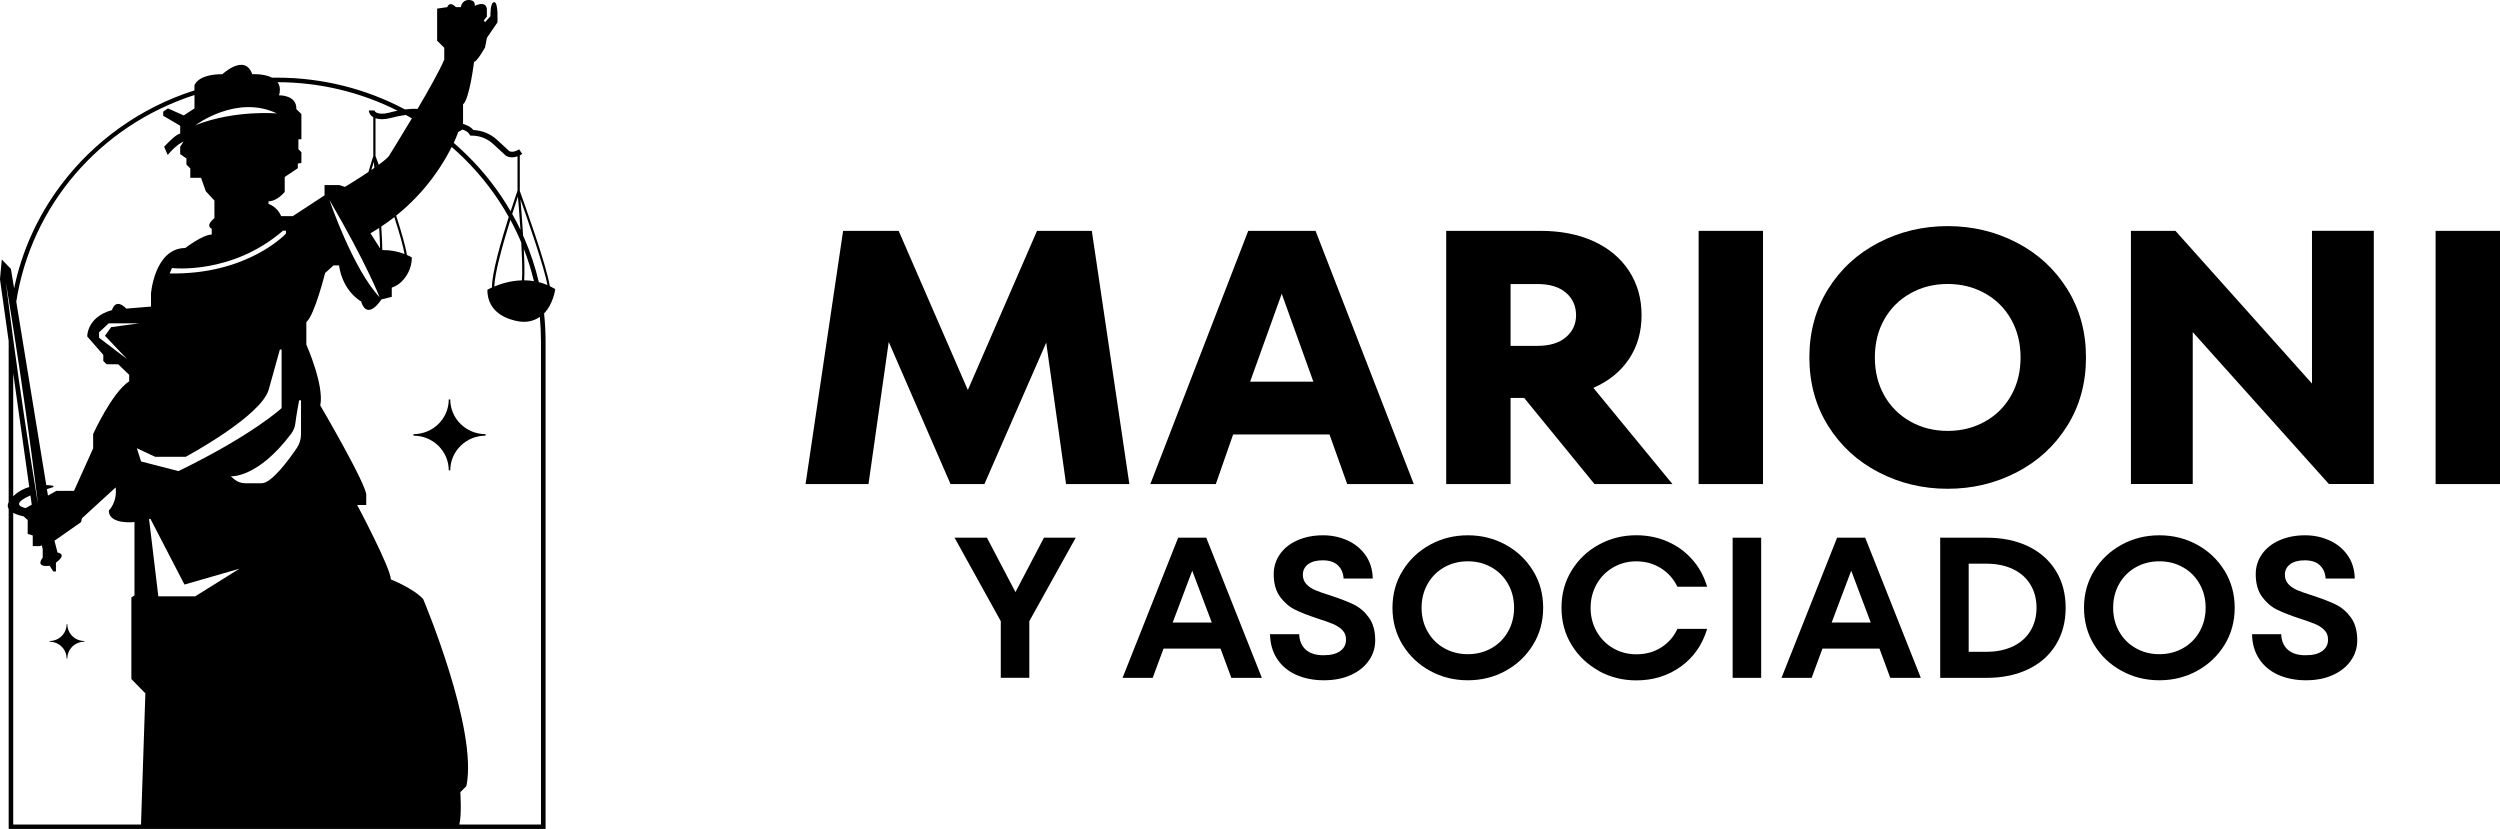
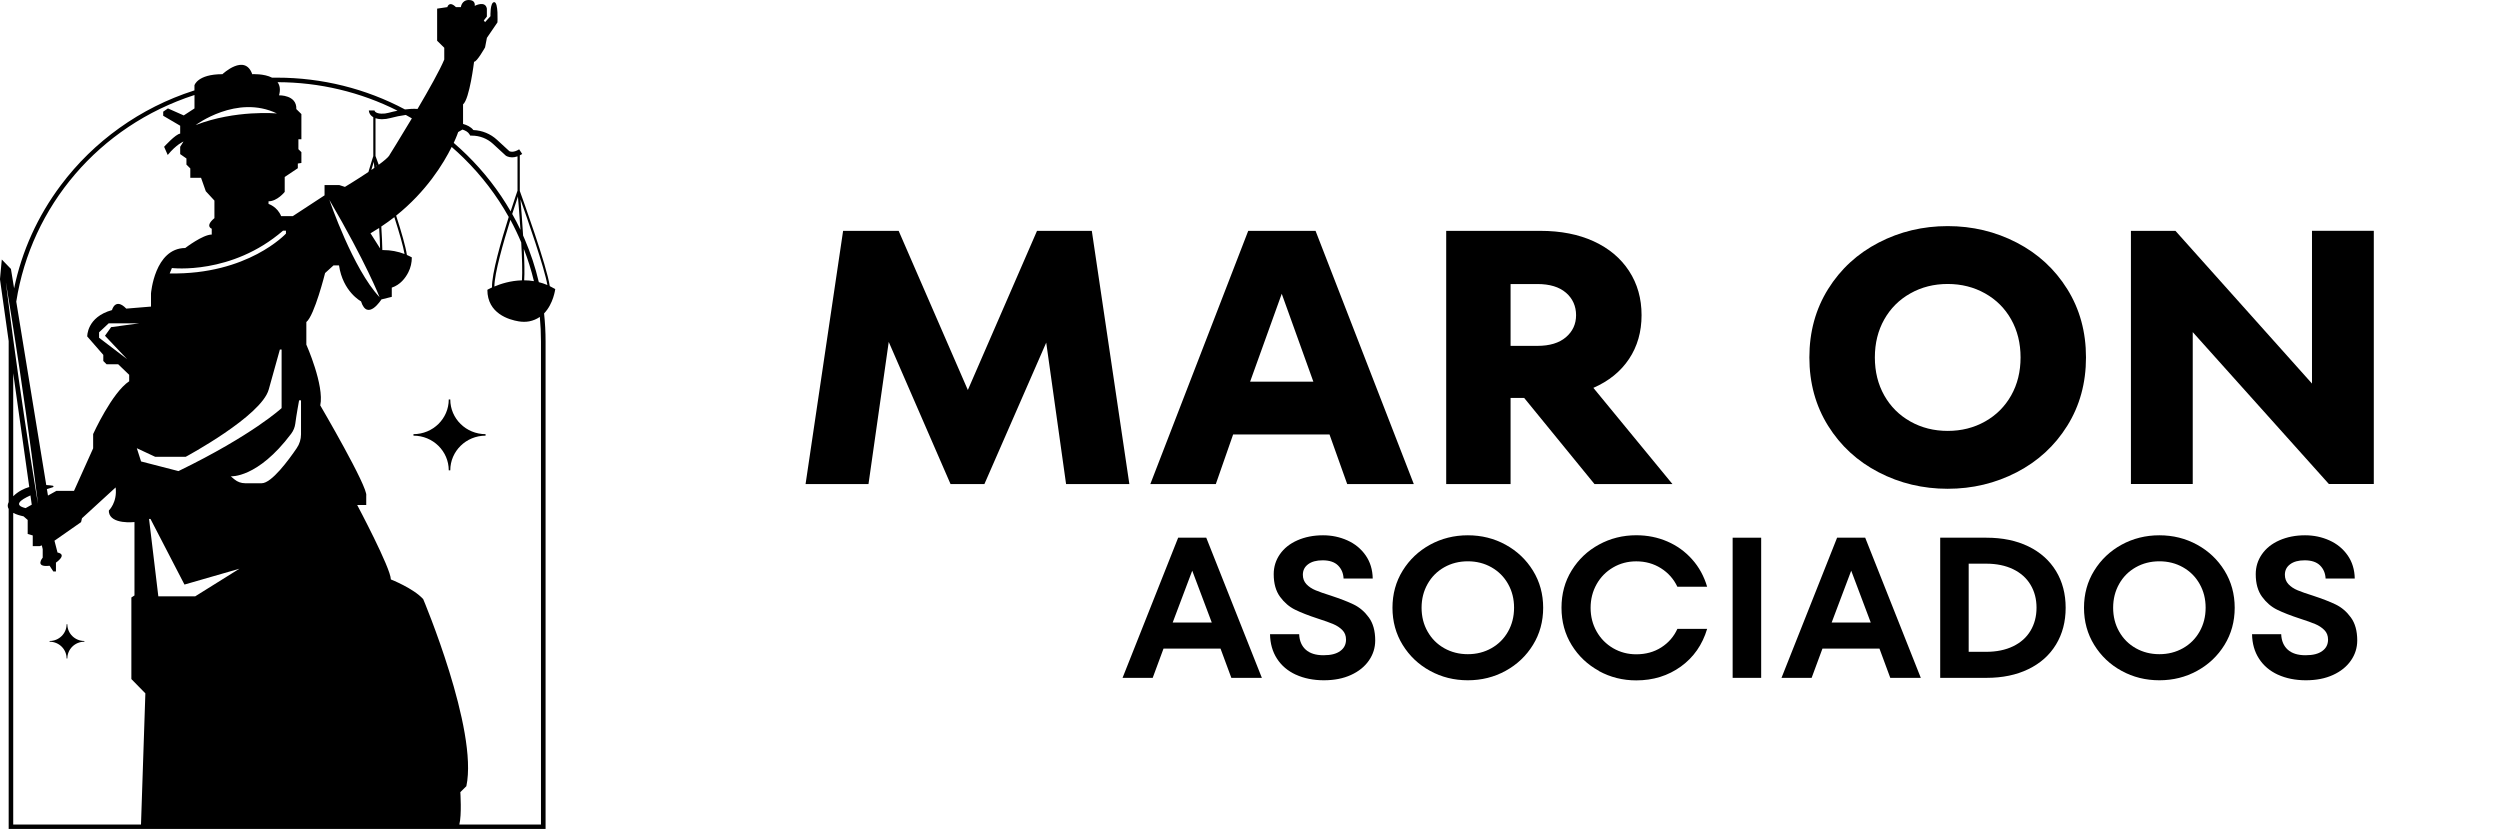
<svg xmlns="http://www.w3.org/2000/svg" width="190" height="63" viewBox="0 0 190 63" fill="none">
  <g clip-path="url(#clip0_53_110)">
    <path d="M82.978 17.545L85.831 36.789H81.022L79.513 26.039L74.815 36.789H72.241L67.544 25.985L66.005 36.789H61.223L64.076 17.545H68.298L73.556 29.641L78.813 17.545H82.98H82.978Z" fill="black" />
    <path d="M107.449 36.789H102.387L101.043 33.021H93.717L92.402 36.789H87.425L94.865 17.545H99.982L107.449 36.789ZM95.005 29.008H99.816L97.412 22.326L95.008 29.008H95.005Z" fill="black" />
    <path d="M121.181 36.789L115.839 30.245H114.804V36.789H109.911V17.545H117.071C118.619 17.545 119.971 17.811 121.125 18.341C122.282 18.874 123.177 19.625 123.809 20.596C124.442 21.567 124.759 22.685 124.759 23.951C124.759 25.217 124.442 26.326 123.809 27.277C123.174 28.231 122.27 28.965 121.096 29.477L127.108 36.791H121.181V36.789ZM114.804 21.584V26.286H116.844C117.777 26.286 118.499 26.065 119.012 25.627C119.525 25.186 119.782 24.627 119.782 23.951C119.782 23.275 119.525 22.687 119.012 22.246C118.499 21.805 117.777 21.587 116.844 21.587H114.804V21.584Z" fill="black" />
-     <path d="M133.989 36.789H129.096V17.545H133.989V36.789Z" fill="black" />
    <path d="M142.781 35.895C141.169 35.061 139.887 33.884 138.937 32.362C137.987 30.841 137.512 29.108 137.512 27.165C137.512 25.223 137.987 23.49 138.937 21.968C139.887 20.447 141.169 19.27 142.781 18.436C144.392 17.602 146.141 17.184 148.023 17.184C149.906 17.184 151.655 17.602 153.266 18.436C154.878 19.27 156.16 20.447 157.11 21.968C158.06 23.49 158.535 25.223 158.535 27.165C158.535 29.108 158.06 30.841 157.11 32.362C156.16 33.884 154.878 35.061 153.266 35.895C151.655 36.728 149.906 37.147 148.023 37.147C146.141 37.147 144.392 36.731 142.781 35.895ZM150.865 32.033C151.713 31.557 152.374 30.895 152.849 30.053C153.324 29.211 153.563 28.248 153.563 27.165C153.563 26.082 153.324 25.123 152.849 24.277C152.374 23.435 151.713 22.773 150.865 22.298C150.017 21.822 149.07 21.582 148.026 21.582C146.983 21.582 146.036 21.819 145.188 22.298C144.34 22.773 143.678 23.435 143.203 24.277C142.728 25.12 142.489 26.082 142.489 27.165C142.489 28.248 142.728 29.208 143.203 30.053C143.678 30.895 144.34 31.557 145.188 32.033C146.036 32.511 146.983 32.749 148.026 32.749C149.07 32.749 150.017 32.511 150.865 32.033Z" fill="black" />
    <path d="M175.711 29.145V17.542H180.409V36.786H176.996L166.648 25.24V36.786H161.95V17.545H165.334L175.708 29.148L175.711 29.145Z" fill="black" />
-     <path d="M190 36.789H185.107V17.545H190V36.789Z" fill="black" />
-     <path d="M77.173 45.002L79.341 40.863H81.757L78.228 47.209V51.514H76.059V47.209L72.545 40.863H75.007L77.176 45.002H77.173Z" fill="black" />
    <path d="M95.905 51.517H93.582L92.76 49.294H88.427L87.605 51.517H85.314L89.54 40.865H91.676L95.902 51.517H95.905ZM92.096 47.315L90.61 43.372L89.123 47.315H92.096Z" fill="black" />
    <path d="M98.481 51.274C97.866 50.99 97.388 50.583 97.05 50.056C96.709 49.529 96.534 48.91 96.522 48.2H98.737C98.758 48.707 98.927 49.099 99.242 49.38C99.556 49.658 100.002 49.798 100.582 49.798C101.162 49.798 101.564 49.692 101.858 49.477C102.153 49.266 102.298 48.976 102.298 48.609C102.298 48.314 102.205 48.074 102.019 47.887C101.832 47.698 101.602 47.547 101.331 47.432C101.057 47.315 100.667 47.177 100.162 47.014C99.451 46.782 98.871 46.555 98.428 46.337C97.985 46.12 97.604 45.793 97.283 45.355C96.963 44.916 96.802 44.346 96.802 43.636C96.802 43.077 96.96 42.573 97.274 42.12C97.589 41.668 98.032 41.315 98.606 41.063C99.18 40.811 99.827 40.682 100.55 40.682C101.211 40.682 101.826 40.811 102.4 41.069C102.975 41.327 103.435 41.705 103.785 42.203C104.134 42.702 104.315 43.289 104.327 43.968H102.112C102.092 43.561 101.949 43.229 101.687 42.971C101.424 42.713 101.034 42.584 100.518 42.584C100.055 42.584 99.687 42.682 99.419 42.882C99.151 43.08 99.017 43.346 99.017 43.682C99.017 43.965 99.107 44.203 99.288 44.398C99.469 44.59 99.702 44.745 99.985 44.862C100.267 44.98 100.652 45.114 101.139 45.266C101.85 45.501 102.433 45.724 102.881 45.942C103.33 46.16 103.715 46.489 104.035 46.931C104.356 47.372 104.516 47.953 104.516 48.672C104.516 49.231 104.356 49.741 104.035 50.202C103.715 50.664 103.26 51.03 102.674 51.297C102.086 51.566 101.401 51.701 100.614 51.701C99.827 51.701 99.099 51.557 98.487 51.274H98.481Z" fill="black" />
    <path d="M108.684 50.984C107.813 50.509 107.119 49.85 106.603 49.013C106.087 48.177 105.828 47.234 105.828 46.191C105.828 45.149 106.085 44.206 106.603 43.369C107.119 42.533 107.813 41.877 108.684 41.398C109.555 40.923 110.514 40.682 111.555 40.682C112.595 40.682 113.554 40.92 114.425 41.398C115.297 41.877 115.99 42.533 116.506 43.369C117.022 44.206 117.281 45.149 117.281 46.191C117.281 47.234 117.022 48.177 116.506 49.013C115.99 49.85 115.297 50.506 114.425 50.984C113.554 51.463 112.595 51.701 111.555 51.701C110.514 51.701 109.555 51.463 108.684 50.984ZM113.35 49.263C113.886 48.959 114.309 48.538 114.612 47.999C114.915 47.461 115.069 46.859 115.069 46.188C115.069 45.518 114.918 44.916 114.612 44.378C114.309 43.839 113.886 43.418 113.35 43.114C112.814 42.811 112.213 42.659 111.555 42.659C110.896 42.659 110.296 42.811 109.759 43.114C109.223 43.418 108.801 43.839 108.498 44.378C108.194 44.916 108.04 45.518 108.04 46.188C108.04 46.859 108.192 47.463 108.498 47.999C108.801 48.538 109.223 48.959 109.759 49.263C110.296 49.566 110.896 49.718 111.555 49.718C112.213 49.718 112.814 49.566 113.35 49.263Z" fill="black" />
    <path d="M121.524 50.99C120.658 50.517 119.965 49.864 119.449 49.028C118.933 48.191 118.674 47.246 118.674 46.188C118.674 45.131 118.93 44.186 119.449 43.349C119.965 42.513 120.656 41.857 121.524 41.387C122.389 40.914 123.334 40.679 124.357 40.679C125.202 40.679 125.989 40.837 126.717 41.152C127.446 41.467 128.072 41.917 128.597 42.507C129.124 43.094 129.506 43.791 129.742 44.593H127.481C127.201 44.005 126.787 43.536 126.233 43.186C125.68 42.837 125.053 42.662 124.354 42.662C123.713 42.662 123.127 42.816 122.596 43.126C122.066 43.435 121.646 43.859 121.343 44.398C121.04 44.937 120.886 45.535 120.886 46.194C120.886 46.853 121.037 47.452 121.343 47.991C121.646 48.529 122.066 48.953 122.596 49.263C123.127 49.572 123.713 49.727 124.354 49.727C125.076 49.727 125.712 49.552 126.257 49.203C126.805 48.853 127.213 48.383 127.481 47.796H129.742C129.381 49.002 128.716 49.956 127.746 50.658C126.775 51.357 125.645 51.709 124.357 51.709C123.334 51.709 122.389 51.474 121.524 51.002V50.99Z" fill="black" />
    <path d="M133.849 51.517H131.681V40.865H133.849V51.517Z" fill="black" />
    <path d="M145.984 51.517H143.661L142.839 49.294H138.506L137.684 51.517H135.394L139.619 40.865H141.755L145.981 51.517H145.984ZM142.178 47.315L140.692 43.372L139.205 47.315H142.178Z" fill="black" />
    <path d="M147.455 51.517V40.865H150.97C152.188 40.865 153.252 41.086 154.158 41.527C155.064 41.968 155.766 42.593 156.256 43.398C156.746 44.206 156.99 45.134 156.99 46.191C156.99 47.249 156.746 48.177 156.256 48.985C155.766 49.793 155.067 50.414 154.158 50.855C153.249 51.297 152.188 51.517 150.97 51.517H147.455ZM150.952 49.538C151.736 49.538 152.418 49.397 152.995 49.119C153.572 48.842 154.015 48.446 154.318 47.939C154.621 47.432 154.776 46.847 154.776 46.188C154.776 45.53 154.624 44.945 154.318 44.438C154.015 43.931 153.572 43.538 152.995 43.258C152.418 42.98 151.736 42.839 150.952 42.839H149.62V49.535H150.952V49.538Z" fill="black" />
    <path d="M161.24 50.984C160.368 50.509 159.675 49.85 159.159 49.013C158.643 48.177 158.384 47.234 158.384 46.191C158.384 45.149 158.64 44.206 159.159 43.369C159.675 42.533 160.368 41.877 161.24 41.398C162.111 40.923 163.07 40.682 164.11 40.682C165.151 40.682 166.109 40.92 166.981 41.398C167.852 41.877 168.546 42.533 169.062 43.369C169.577 44.206 169.837 45.149 169.837 46.191C169.837 47.234 169.577 48.177 169.062 49.013C168.546 49.85 167.852 50.506 166.981 50.984C166.109 51.463 165.151 51.701 164.11 51.701C163.07 51.701 162.111 51.463 161.24 50.984ZM165.908 49.263C166.445 48.959 166.867 48.538 167.17 47.999C167.473 47.461 167.628 46.859 167.628 46.188C167.628 45.518 167.476 44.916 167.17 44.378C166.867 43.839 166.445 43.418 165.908 43.114C165.372 42.811 164.772 42.659 164.113 42.659C163.455 42.659 162.854 42.811 162.318 43.114C161.782 43.418 161.359 43.839 161.056 44.378C160.753 44.916 160.599 45.518 160.599 46.188C160.599 46.859 160.75 47.463 161.056 47.999C161.359 48.538 161.782 48.959 162.318 49.263C162.854 49.566 163.455 49.718 164.113 49.718C164.772 49.718 165.372 49.566 165.908 49.263Z" fill="black" />
    <path d="M173.115 51.274C172.5 50.99 172.022 50.583 171.684 50.056C171.343 49.529 171.168 48.91 171.156 48.2H173.371C173.391 48.707 173.561 49.099 173.875 49.38C174.19 49.658 174.636 49.798 175.216 49.798C175.796 49.798 176.198 49.692 176.492 49.477C176.787 49.266 176.932 48.976 176.932 48.609C176.932 48.314 176.839 48.074 176.653 47.887C176.466 47.698 176.236 47.547 175.965 47.432C175.691 47.315 175.3 47.177 174.796 47.014C174.085 46.782 173.505 46.555 173.062 46.337C172.619 46.12 172.237 45.793 171.917 45.355C171.596 44.916 171.436 44.346 171.436 43.636C171.436 43.077 171.593 42.573 171.908 42.12C172.223 41.668 172.666 41.315 173.24 41.063C173.814 40.811 174.461 40.682 175.184 40.682C175.845 40.682 176.46 40.811 177.034 41.069C177.608 41.327 178.069 41.705 178.419 42.203C178.768 42.702 178.949 43.289 178.961 43.968H176.746C176.725 43.561 176.583 43.229 176.32 42.971C176.058 42.713 175.668 42.584 175.152 42.584C174.688 42.584 174.321 42.682 174.053 42.882C173.785 43.08 173.651 43.346 173.651 43.682C173.651 43.965 173.741 44.203 173.922 44.398C174.103 44.59 174.336 44.745 174.618 44.862C174.901 44.98 175.286 45.114 175.772 45.266C176.483 45.501 177.066 45.724 177.515 45.942C177.964 46.16 178.349 46.489 178.669 46.931C178.99 47.372 179.15 47.953 179.15 48.672C179.15 49.231 178.99 49.741 178.669 50.202C178.349 50.664 177.894 51.03 177.308 51.297C176.72 51.566 176.035 51.701 175.248 51.701C174.461 51.701 173.732 51.557 173.12 51.274H173.115Z" fill="black" />
    <path d="M36.903 32.995V33.11C35.422 33.11 34.221 34.291 34.221 35.746H34.105C34.105 34.291 32.904 33.11 31.424 33.11V32.995C32.904 32.995 34.105 31.815 34.105 30.36H34.221C34.221 31.815 35.422 32.995 36.903 32.995Z" fill="black" />
    <path d="M6.412 48.715V48.77C5.698 48.77 5.118 49.34 5.118 50.042H5.062C5.062 49.34 4.483 48.77 3.769 48.77V48.715C4.483 48.715 5.062 48.145 5.062 47.443H5.118C5.118 48.145 5.698 48.715 6.412 48.715Z" fill="black" />
    <path d="M42.198 21.968C42.058 21.885 41.919 21.811 41.782 21.745C41.572 20.232 39.683 14.998 39.505 14.514V11.806C39.564 11.778 39.625 11.743 39.689 11.703L39.456 11.348C39.028 11.62 38.768 11.517 38.713 11.491L37.769 10.623C37.279 10.171 36.647 9.913 35.976 9.884C35.784 9.638 35.481 9.5 35.192 9.42V7.93C35.685 7.543 36.029 4.69 36.029 4.69C36.227 4.739 36.865 3.601 36.865 3.601L37.005 2.876L37.806 1.702C37.806 1.702 37.888 0.163 37.562 0.163C37.235 0.163 37.276 1.232 37.276 1.232L36.865 1.682L36.769 1.553L37.002 1.261V0.653C36.88 0.017 36.078 0.447 36.078 0.447C36.078 0.447 36.175 0 35.63 0C35.085 0 35.026 0.541 35.026 0.541H34.65C34.126 0.026 33.998 0.541 33.998 0.541L33.222 0.656V3.097L33.764 3.63V4.524C33.438 5.317 32.584 6.833 31.733 8.28C31.433 8.257 31.104 8.274 30.777 8.317C27.808 6.735 24.465 5.902 21.061 5.902C21.017 5.902 20.974 5.902 20.933 5.902C20.849 5.902 20.767 5.902 20.682 5.905C20.062 5.584 19.17 5.638 19.17 5.638C18.605 4.037 16.905 5.638 16.905 5.638C15.005 5.638 14.778 6.483 14.778 6.483V6.87C14.761 6.876 14.743 6.882 14.726 6.887C12.706 7.535 10.809 8.489 9.084 9.721C7.379 10.938 5.881 12.399 4.631 14.067C2.859 16.428 1.658 19.089 1.072 21.914L0.831 20.439L0.137 19.722L-0.003 21.221L0.659 25.922V38.155C0.557 38.367 0.571 38.539 0.659 38.682V63H41.464V25.959C41.464 25.24 41.426 24.527 41.35 23.819C42.067 23.08 42.198 21.971 42.198 21.971V21.968ZM39.555 17.468C39.36 17.058 39.153 16.654 38.928 16.261C39.103 15.711 39.258 15.247 39.363 14.938C39.404 15.419 39.485 16.396 39.555 17.468ZM39.809 18.912C40.12 19.711 40.377 20.53 40.578 21.367C40.324 21.324 40.077 21.304 39.838 21.304C39.876 20.751 39.855 19.863 39.809 18.912ZM39.666 21.306C38.791 21.329 38.042 21.576 37.573 21.776C37.579 20.774 38.244 18.453 38.789 16.706C39.092 17.264 39.366 17.837 39.613 18.424C39.677 19.556 39.712 20.668 39.669 21.306H39.666ZM34.822 10.036L35.146 9.847C35.367 9.916 35.574 10.027 35.676 10.202L35.737 10.308H35.86C36.46 10.308 37.034 10.531 37.471 10.935L38.433 11.821L38.456 11.838C38.456 11.838 38.634 11.958 38.917 11.958C39.036 11.958 39.173 11.938 39.331 11.884V14.491C39.304 14.568 39.089 15.193 38.809 16.061C37.908 14.499 36.795 13.067 35.487 11.781C35.175 11.474 34.849 11.173 34.522 10.893C34.511 10.881 34.496 10.87 34.484 10.858C34.72 10.348 34.819 10.042 34.819 10.042L34.822 10.036ZM29.597 11.806C29.486 11.975 29.174 12.236 28.781 12.523C28.667 12.21 28.586 11.984 28.548 11.881C28.548 11.875 28.545 11.869 28.539 11.867V8.984C28.656 9.025 28.799 9.053 28.971 9.059C28.997 9.059 29.023 9.059 29.049 9.059C29.247 9.059 29.451 9.03 29.652 8.976C30.031 8.873 30.448 8.787 30.841 8.735C30.996 8.821 31.15 8.907 31.302 8.996C30.393 10.52 29.591 11.801 29.591 11.801L29.597 11.806ZM29.97 16.505C30.346 17.677 30.649 18.72 30.745 19.304C30.235 19.109 29.69 19.006 29.14 19.006H29.058C29.052 18.533 29.023 17.903 28.979 17.215C29.326 16.986 29.655 16.746 29.967 16.505H29.97ZM28.157 17.728C28.385 17.596 28.603 17.465 28.816 17.327C28.854 17.923 28.877 18.459 28.886 18.877L28.157 17.728ZM28.848 22.587C26.831 20.453 25.06 15.273 25.033 15.19C27.834 19.986 28.834 22.547 28.848 22.587ZM28.221 12.918C28.294 12.675 28.358 12.465 28.408 12.299C28.423 12.448 28.437 12.6 28.452 12.758C28.376 12.812 28.3 12.864 28.221 12.918ZM28.603 12.537C28.615 12.569 28.627 12.597 28.638 12.629C28.63 12.634 28.624 12.64 28.615 12.646C28.612 12.609 28.609 12.571 28.603 12.537ZM31.488 8.692C31.488 8.692 31.483 8.704 31.48 8.707C31.471 8.701 31.462 8.695 31.453 8.692C31.465 8.692 31.477 8.692 31.488 8.692ZM30.221 8.411C29.973 8.46 29.74 8.517 29.539 8.572C29.352 8.623 29.166 8.646 28.988 8.638C28.598 8.623 28.475 8.483 28.46 8.397H28.032C28.032 8.538 28.114 8.758 28.37 8.907V11.864C28.344 11.947 28.192 12.405 28 13.07C27.12 13.66 26.214 14.204 26.214 14.204L25.791 14.067H24.666V14.846L22.25 16.428H21.367C21.073 15.7 20.408 15.499 20.408 15.499V15.299C21.073 15.299 21.638 14.585 21.638 14.585V13.451L22.635 12.783V12.428L22.906 12.385V11.563L22.679 11.339V10.583H22.906V8.669L22.521 8.291C22.565 7.2 21.207 7.245 21.207 7.245C21.332 6.801 21.265 6.478 21.093 6.246C24.279 6.251 27.411 6.996 30.221 8.417V8.411ZM9.672 27.303L7.53 25.67V25.257L8.259 24.573H10.587L8.445 24.862L7.979 25.518L9.669 27.303H9.672ZM11.794 34.717H14.114C14.114 34.717 19.875 31.623 20.426 29.595L21.271 26.564H21.402V31.016C21.402 31.016 19.211 33.059 13.563 35.803L10.722 35.07L10.398 34.064L11.794 34.717ZM21.047 8.623C21.047 8.623 17.896 8.328 14.871 9.506C14.871 9.506 17.992 7.154 21.047 8.623ZM12.898 20.779L13.065 20.37C13.065 20.37 17.593 20.917 21.507 17.533H21.732V17.754C21.732 17.754 18.846 20.891 12.898 20.782V20.779ZM11.438 39.442L14.02 44.427L18.199 43.221L14.836 45.321H12.033L11.328 39.439H11.438V39.442ZM22.877 33.01C22.877 33.382 22.766 33.746 22.553 34.056C21.95 34.944 20.645 36.726 19.89 36.726H18.625C18.331 36.726 18.045 36.623 17.821 36.436L17.535 36.199C17.535 36.199 19.569 36.376 22.131 32.961C22.3 32.735 22.408 32.471 22.443 32.193C22.518 31.58 22.731 30.426 22.731 30.426H22.877V33.013V33.01ZM14.781 7.225V8.24L13.965 8.772L12.764 8.24L12.403 8.486V8.798L13.694 9.555V10.156C13.356 10.179 12.473 11.156 12.473 11.156L12.747 11.778C13.403 10.976 13.945 10.755 13.945 10.755L13.694 11.156V11.712L14.169 12.044V12.511L14.463 12.8V13.511H15.279L15.641 14.534L16.296 15.244V16.579C15.55 17.201 16.092 17.382 16.092 17.382V17.826C15.413 17.826 14.079 18.848 14.079 18.848C11.747 18.871 11.476 22.298 11.476 22.298V23.3L9.597 23.455C8.76 22.587 8.51 23.567 8.51 23.567C6.586 24.1 6.63 25.57 6.63 25.57L7.851 26.971V27.438L8.099 27.684H8.982L9.818 28.486V28.976C8.504 29.844 7.079 32.987 7.079 32.987V34.073L5.624 37.307H4.284L3.646 37.663L3.564 37.173C3.745 37.112 3.905 37.064 4.025 37.026C4.083 37.009 4.077 36.923 4.016 36.915C3.89 36.895 3.716 36.872 3.515 36.863L1.236 22.925C2.369 15.674 7.525 9.572 14.775 7.223L14.781 7.225ZM0.452 21.493C0.568 22.198 0.685 22.905 0.798 23.613C0.874 24.091 0.95 24.57 1.026 25.048C1.69 29.274 2.291 33.54 2.824 37.763L2.888 38.29L2.798 37.766C2.148 33.803 1.545 29.787 1.005 25.784C0.924 25.171 0.842 24.558 0.761 23.945C0.653 23.126 0.551 22.309 0.449 21.493H0.452ZM2.413 38.356L1.947 38.617C1.014 38.396 1.533 37.998 2.314 37.651L2.413 38.359V38.356ZM2.224 37.012C1.804 37.135 1.378 37.35 1.005 37.714V28.366L2.224 37.015V37.012ZM1.005 38.98C1.236 39.103 1.53 39.187 1.789 39.241L2.104 39.516V40.582L2.489 40.694V41.507H3.016L3.177 41.447L3.246 41.734V42.381C3.246 42.381 2.602 43.135 3.768 42.997L4.051 43.43H4.252V42.759C4.252 42.759 5.155 42.149 4.371 41.991L4.138 41.089H4.147L6.161 39.682L6.231 39.387L8.789 37.044C8.926 38.181 8.276 38.794 8.276 38.794V38.92C8.413 39.883 10.22 39.676 10.22 39.676V45.255L9.984 45.409V51.609L11.048 52.695L10.716 62.665H1.005V38.98ZM41.123 62.662H34.91C35.099 61.926 34.986 60.201 34.986 60.201L35.443 59.751C36.355 55.465 32.164 45.535 32.164 45.535C31.427 44.713 29.705 44.037 29.705 44.037C29.705 43.192 27.146 38.379 27.146 38.379H27.834V37.677C28.006 37.072 24.34 30.81 24.34 30.81C24.66 29.285 23.282 26.191 23.282 26.191V24.475C23.897 23.991 24.707 20.751 24.707 20.751L25.348 20.169H25.765C26.059 22.177 27.438 22.902 27.438 22.902C27.93 24.449 28.988 22.756 28.988 22.756L29.775 22.561V21.86C30.422 21.645 30.809 21.135 31.031 20.699C31.212 20.347 31.299 19.957 31.299 19.562C31.177 19.493 31.051 19.433 30.923 19.376C30.838 18.768 30.503 17.614 30.107 16.387C32.409 14.545 33.7 12.434 34.327 11.168C34.636 11.437 34.945 11.72 35.239 12.01C36.609 13.356 37.757 14.863 38.663 16.488C38.092 18.296 37.361 20.82 37.393 21.845C37.168 21.948 37.04 22.026 37.04 22.026C37.04 23.836 38.695 24.306 39.424 24.424C39.686 24.467 39.951 24.472 40.214 24.424C40.531 24.363 40.799 24.243 41.027 24.085C41.085 24.701 41.114 25.326 41.114 25.953V62.659L41.123 62.662ZM39.864 18.152C39.829 18.069 39.791 17.986 39.756 17.903C39.689 16.811 39.608 15.763 39.555 15.153C40.08 16.625 41.382 20.358 41.601 21.662C41.382 21.57 41.167 21.498 40.951 21.444C40.689 20.321 40.324 19.221 39.864 18.149V18.152Z" fill="black" />
  </g>
  <defs>
    <clipPath id="clip0_53_110">
      <rect width="190" height="63" fill="white" />
    </clipPath>
  </defs>
</svg>